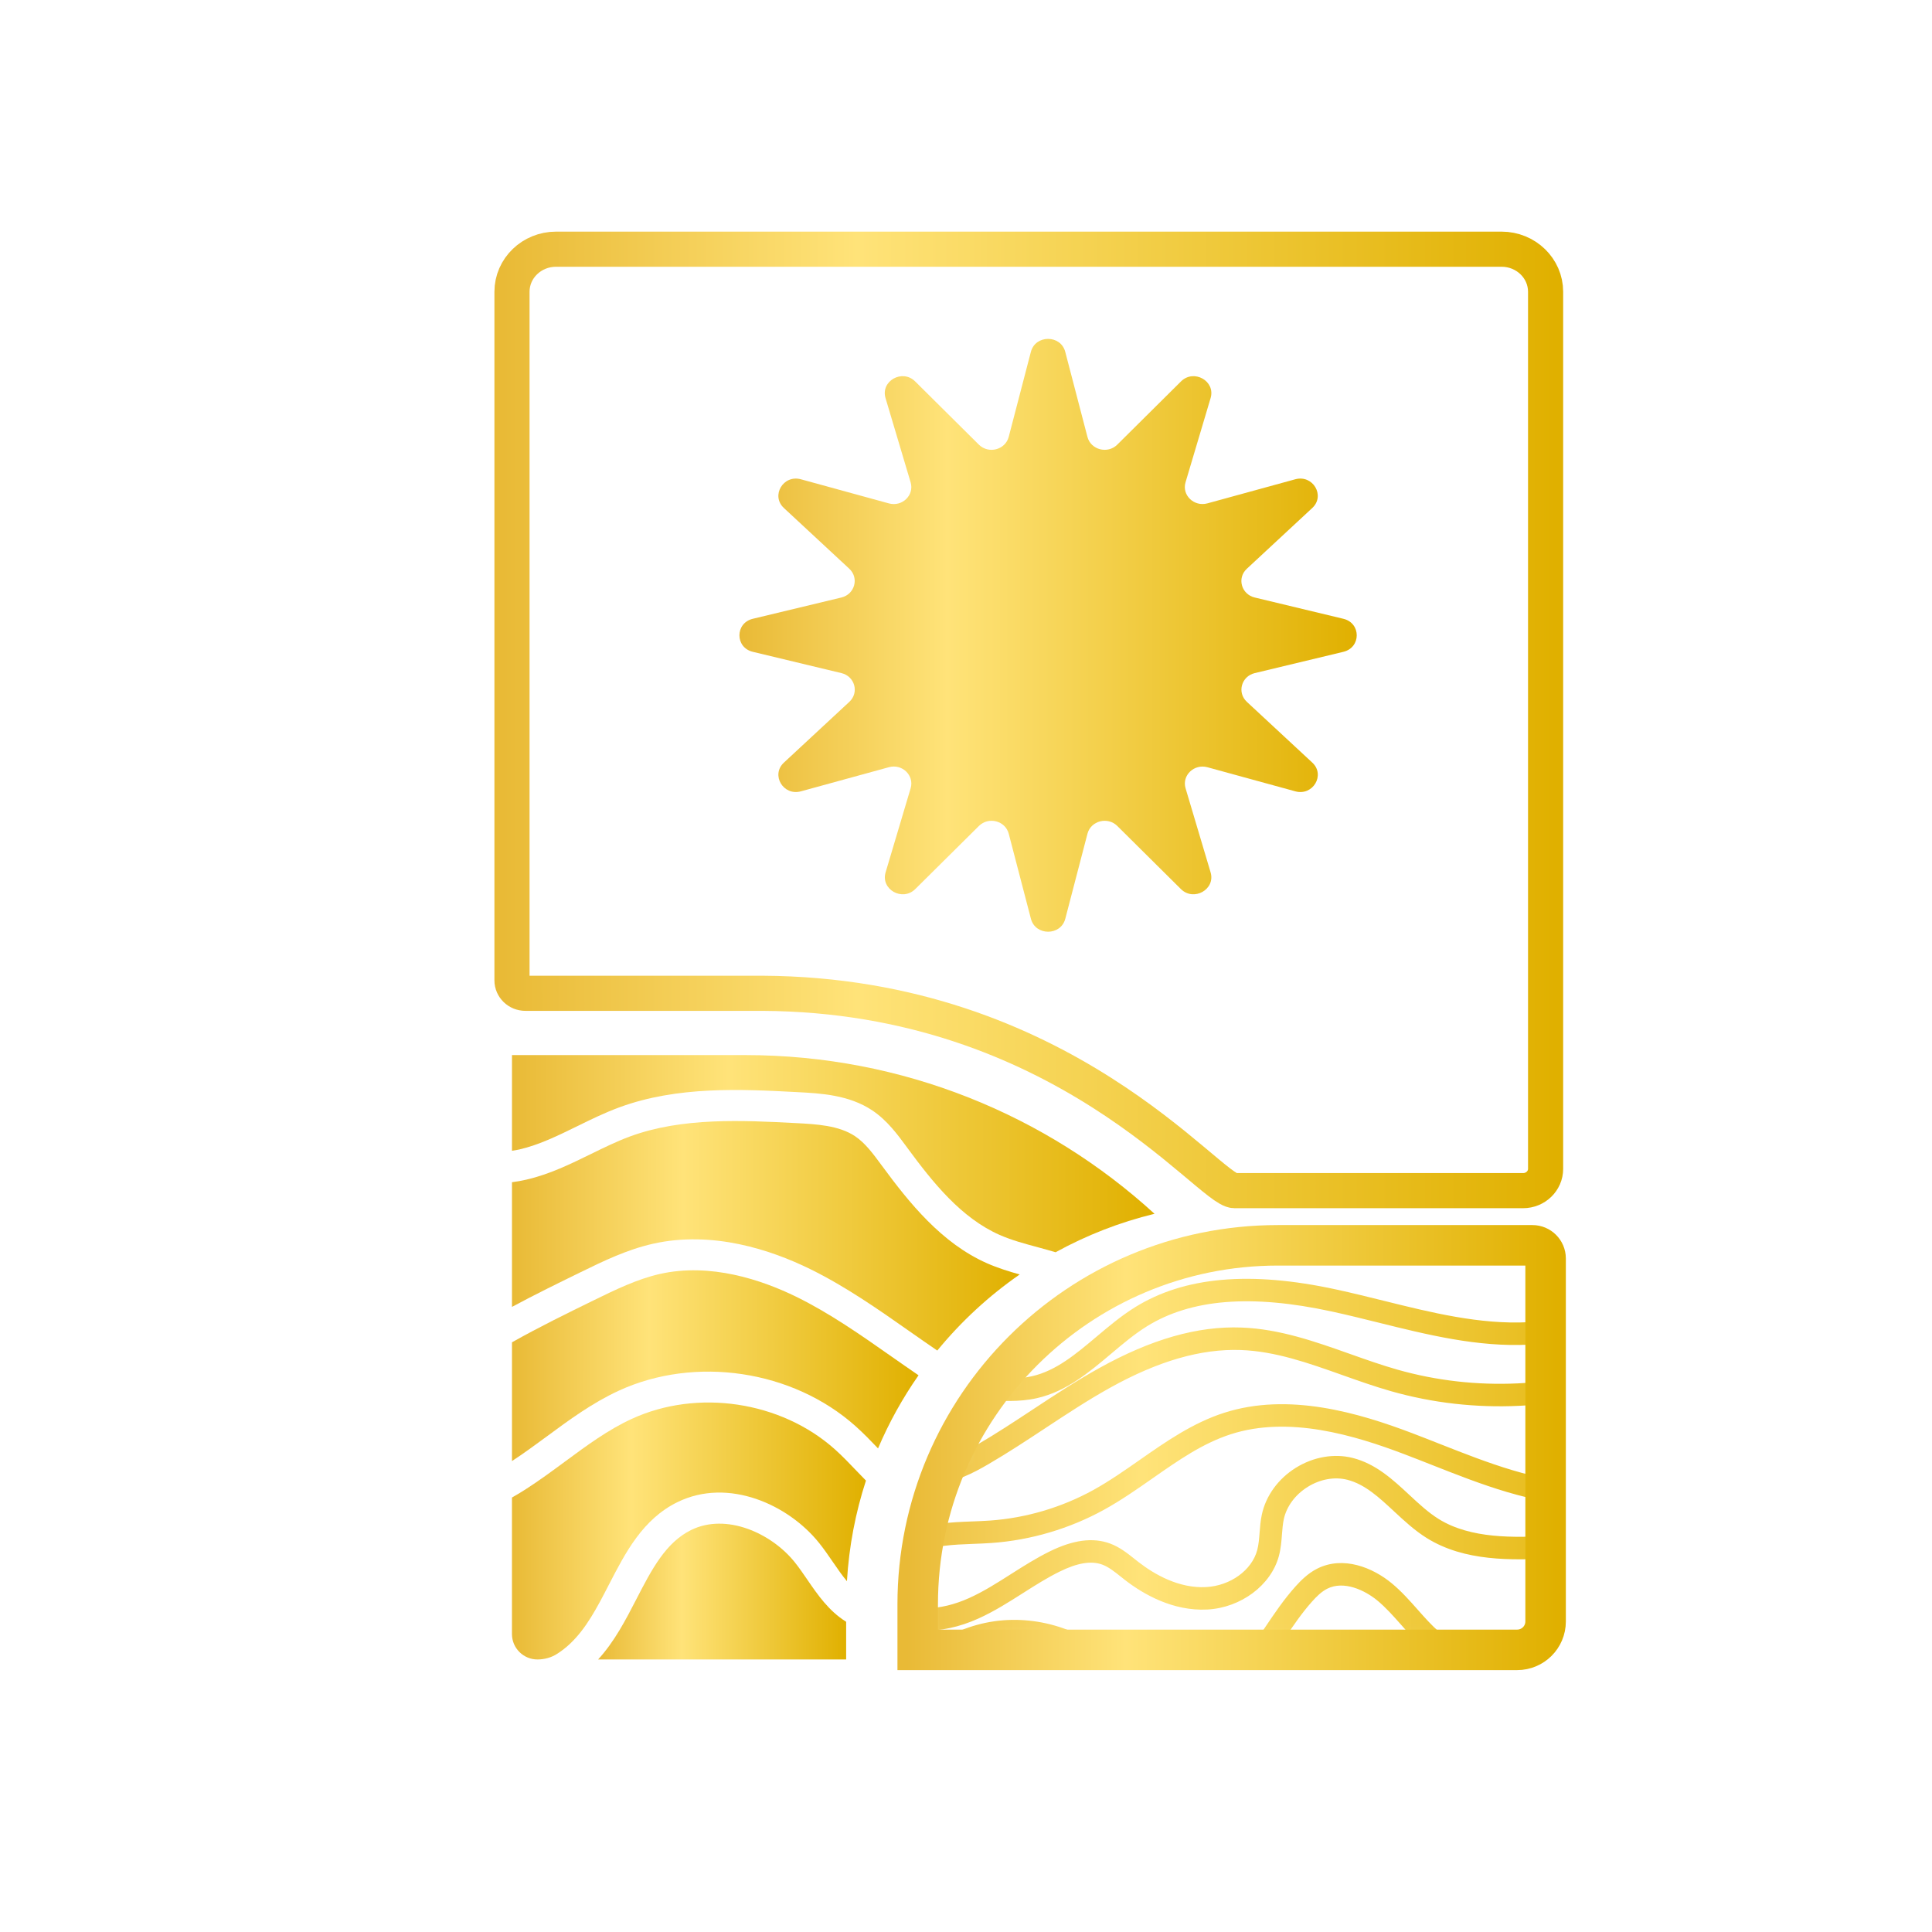
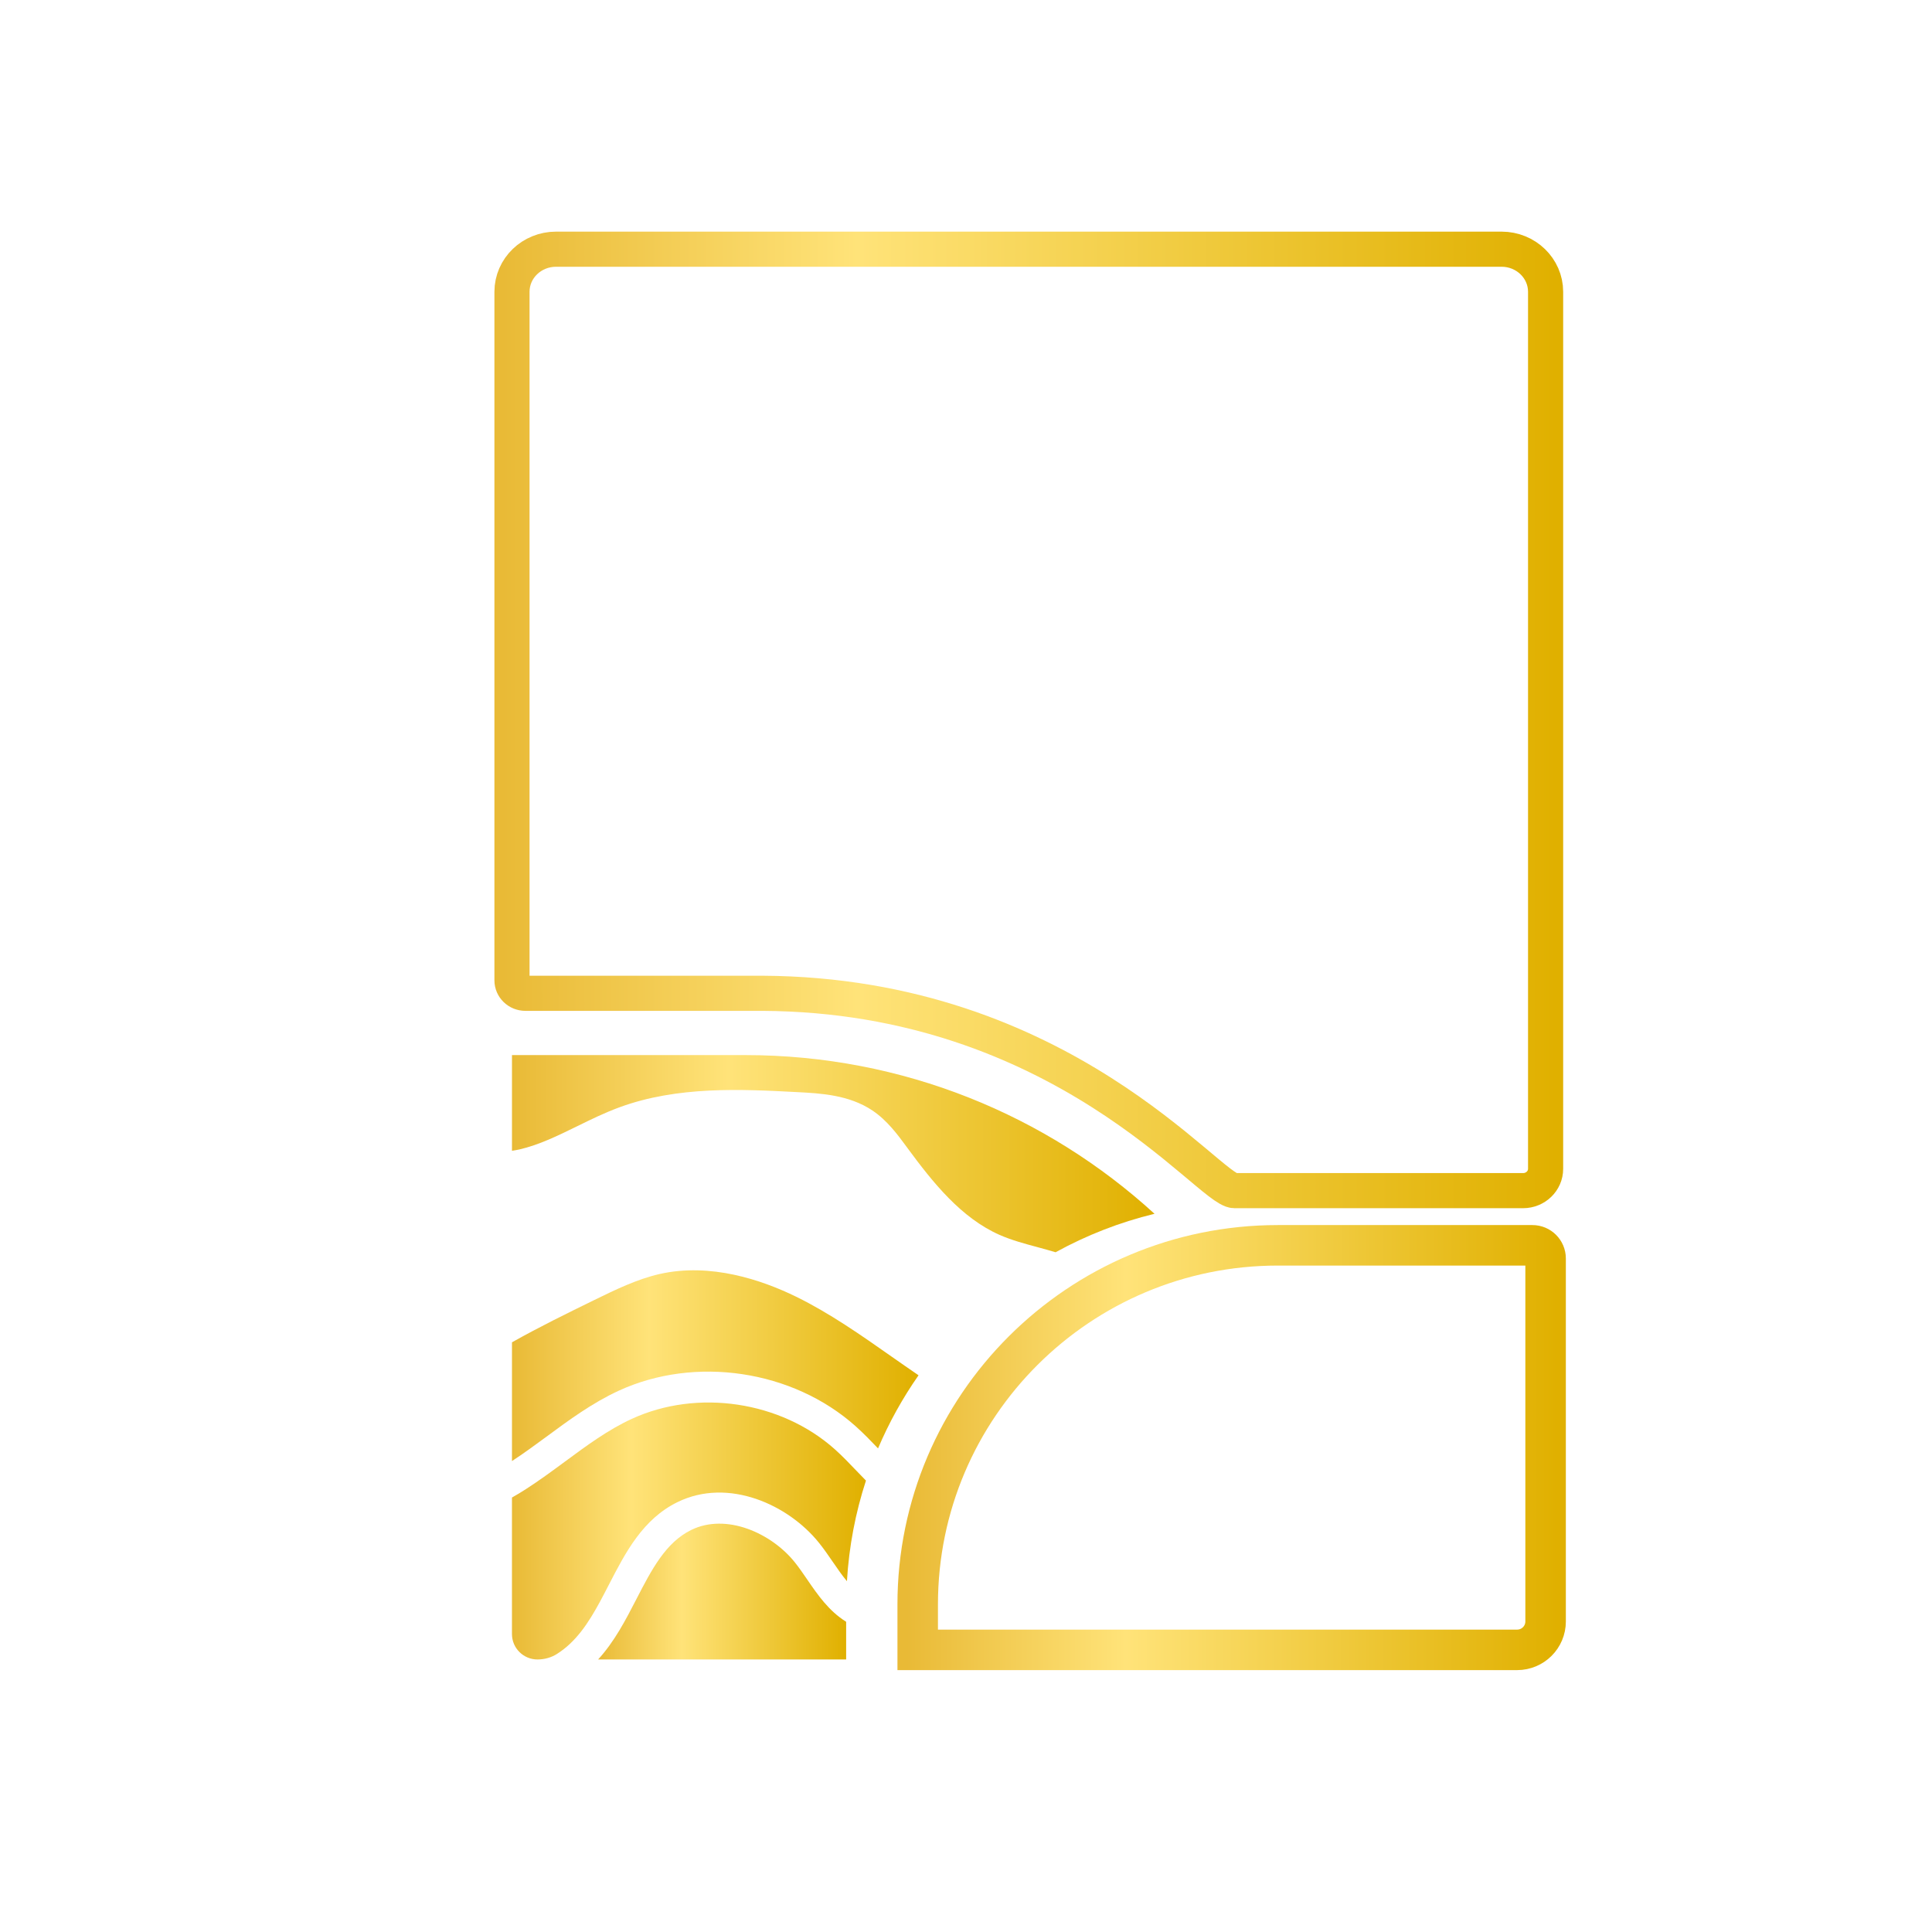
<svg xmlns="http://www.w3.org/2000/svg" width="110" height="110" viewBox="0 0 110 110" fill="none">
  <path d="M29.15 16.613V55.816C29.15 56.223 29.491 56.554 29.913 56.554H43.417C60.501 56.645 68.855 67.79 70.286 67.79H86.718C87.426 67.79 88 67.234 88 66.55V16.613C88 15.274 86.878 14.188 85.493 14.188H31.658C30.273 14.188 29.15 15.274 29.15 16.613Z" stroke="url(#paint0_linear_3612_105368)" stroke-width="2" stroke-miterlimit="10" />
  <mask id="mask0_3612_105368" style="mask-type:luminance" maskUnits="userSpaceOnUse" x="52" y="70" width="36" height="24">
    <path d="M86.379 93.936H52.25V91.35C52.25 80.065 61.439 70.903 72.757 70.903H87.248C87.663 70.903 88 71.239 88 71.653V92.32C88 93.212 87.274 93.936 86.379 93.936Z" fill="white" />
  </mask>
  <g mask="url(#mask0_3612_105368)">
-     <path d="M66.749 98.023C66.011 98.023 65.287 97.836 64.636 97.408C64.107 97.059 63.709 96.605 63.324 96.165C63.187 96.008 63.05 95.851 62.907 95.701C61.357 94.071 59.012 93.257 56.79 93.576C54.566 93.895 52.545 95.337 51.516 97.337L50.381 96.751C51.597 94.389 53.983 92.687 56.609 92.309C59.236 91.932 62.003 92.894 63.831 94.819C63.986 94.982 64.135 95.152 64.284 95.322C64.628 95.715 64.952 96.086 65.338 96.34C66.754 97.272 68.836 96.45 70.076 95.204C70.813 94.463 71.397 93.594 72.016 92.674C72.549 91.881 73.1 91.061 73.762 90.324C74.06 89.993 74.47 89.577 74.996 89.312C76.481 88.565 78.161 89.253 79.239 90.145C79.793 90.603 80.262 91.133 80.716 91.645C81.12 92.102 81.502 92.533 81.933 92.908C84.534 95.177 88.459 95.061 91.588 94.707C92.353 94.62 93.082 94.51 93.59 94.115C94.264 93.591 94.443 92.626 94.384 91.899C94.309 90.968 93.911 90.053 93.526 89.168C93.448 88.988 93.304 88.656 93.154 88.591C93.069 88.554 92.887 88.561 92.74 88.566L88.244 88.738C86.089 88.821 83.407 88.924 81.237 87.572C80.544 87.14 79.947 86.585 79.37 86.049C78.519 85.257 77.714 84.509 76.713 84.253C75.99 84.068 75.167 84.214 74.456 84.657C73.745 85.099 73.247 85.773 73.092 86.505C73.035 86.773 73.013 87.061 72.989 87.365C72.959 87.762 72.927 88.172 72.815 88.59C72.37 90.255 70.656 91.537 68.74 91.64C66.795 91.74 65.115 90.782 64.049 89.955C63.967 89.891 63.884 89.826 63.802 89.76C63.45 89.479 63.117 89.214 62.758 89.082C62.135 88.852 61.341 88.982 60.332 89.48C59.619 89.831 58.952 90.255 58.245 90.704C57.437 91.218 56.6 91.751 55.691 92.159C53.561 93.118 51.419 93.07 49.964 92.029L49.854 91.951L49.785 91.835C49.407 91.195 49.331 90.415 49.573 89.641C49.889 88.625 50.705 87.712 51.7 87.257C52.875 86.719 54.137 86.67 55.358 86.624C55.697 86.611 56.036 86.598 56.372 86.574C58.418 86.429 60.448 85.828 62.244 84.838C63.152 84.338 64.038 83.719 64.893 83.121C66.373 82.087 67.903 81.018 69.687 80.442C73.367 79.255 77.357 80.44 80.422 81.605C80.948 81.805 81.474 82.012 82 82.22C84.695 83.282 87.48 84.381 90.333 84.436C91.201 84.452 91.824 84.357 92.335 84.121C94.117 83.302 94.513 80.652 93.866 78.563C93.853 78.519 93.841 78.485 93.832 78.459C93.785 78.472 93.724 78.494 93.647 78.524C89.065 80.312 83.936 80.556 79.207 79.211C78.268 78.944 77.338 78.614 76.437 78.294C74.469 77.595 72.609 76.936 70.642 76.864C68.384 76.786 65.953 77.484 63.201 79.014C61.939 79.715 60.703 80.531 59.507 81.319C58.463 82.008 57.383 82.72 56.276 83.364C55.428 83.858 54.429 84.39 53.293 84.466C52.172 84.539 50.792 84.068 50.23 82.844C49.574 81.414 50.463 79.757 51.664 79.042C52.85 78.335 54.237 78.312 55.436 78.378C55.647 78.39 55.858 78.405 56.07 78.42C57.016 78.487 57.91 78.549 58.757 78.357C60.132 78.044 61.253 77.099 62.439 76.099C63.131 75.516 63.845 74.913 64.632 74.424C67.435 72.685 71.18 72.355 76.079 73.418C76.985 73.614 77.9 73.841 78.785 74.06C81.477 74.729 84.262 75.422 87.012 75.28C88.353 75.212 90.167 74.87 91.198 73.626L92.179 74.444C91.129 75.711 89.365 76.442 87.077 76.558C84.136 76.71 81.26 75.993 78.477 75.302C77.602 75.085 76.696 74.86 75.809 74.668C71.248 73.68 67.812 73.956 65.304 75.512C64.596 75.952 63.917 76.524 63.261 77.078C62.01 78.133 60.716 79.224 59.039 79.605C58.008 79.839 56.978 79.766 55.98 79.697C55.774 79.682 55.569 79.668 55.364 79.656C54.356 79.598 53.206 79.612 52.316 80.142C51.587 80.576 51.042 81.551 51.39 82.31C51.682 82.947 52.519 83.235 53.208 83.189C54.069 83.132 54.912 82.678 55.635 82.257C56.711 81.631 57.775 80.929 58.805 80.25C60.02 79.448 61.278 78.619 62.582 77.895C65.541 76.249 68.188 75.489 70.688 75.585C72.851 75.664 74.89 76.388 76.862 77.087C77.744 77.4 78.656 77.724 79.554 77.979C84.019 79.249 88.858 79.018 93.183 77.331C93.439 77.23 93.975 77.02 94.479 77.312C94.889 77.548 95.021 77.977 95.085 78.183C95.884 80.763 95.378 84.129 92.867 85.284C91.968 85.697 90.974 85.726 90.308 85.714C87.226 85.654 84.331 84.513 81.532 83.409C81.011 83.204 80.49 82.998 79.968 82.8C77.099 81.709 73.381 80.594 70.078 81.659C68.476 82.176 67.09 83.145 65.623 84.17C64.739 84.788 63.826 85.426 62.858 85.959C60.902 87.037 58.69 87.692 56.462 87.85C56.112 87.875 55.759 87.889 55.405 87.902C54.258 87.946 53.175 87.988 52.23 88.42C51.564 88.724 50.999 89.353 50.791 90.022C50.706 90.294 50.648 90.686 50.823 91.066C51.906 91.759 53.517 91.734 55.168 90.991C55.993 90.62 56.755 90.136 57.561 89.622C58.265 89.175 58.993 88.712 59.769 88.33C61.108 87.671 62.23 87.525 63.197 87.88C63.749 88.083 64.198 88.441 64.595 88.758L64.829 88.942C65.723 89.635 67.123 90.447 68.671 90.361C70.051 90.288 71.275 89.403 71.58 88.258C71.662 87.954 71.688 87.619 71.716 87.264C71.741 86.933 71.768 86.589 71.843 86.238C72.07 85.166 72.776 84.193 73.781 83.568C74.786 82.944 75.97 82.74 77.029 83.012C78.343 83.349 79.306 84.244 80.237 85.109C80.794 85.627 81.321 86.117 81.91 86.484C83.748 87.629 86.214 87.535 88.194 87.458L92.69 87.286C92.952 87.277 93.311 87.263 93.663 87.417C94.273 87.683 94.537 88.292 94.695 88.656C95.102 89.591 95.564 90.651 95.655 91.795C95.766 93.169 95.286 94.414 94.371 95.125C93.603 95.722 92.645 95.873 91.73 95.977C88.34 96.361 84.07 96.468 81.094 93.872C80.601 93.443 80.174 92.96 79.76 92.493C79.319 91.995 78.902 91.526 78.425 91.13C77.692 90.524 76.504 89.982 75.568 90.454C75.234 90.622 74.947 90.914 74.71 91.178C74.109 91.849 73.606 92.596 73.074 93.388C72.449 94.318 71.802 95.279 70.979 96.106C69.874 97.217 68.281 98.022 66.747 98.023H66.749Z" fill="url(#paint1_linear_3612_105368)" />
-   </g>
+     </g>
  <path d="M86.379 93.936H52.25V91.35C52.25 80.065 61.439 70.903 72.757 70.903H87.248C87.663 70.903 88 71.239 88 71.653V92.32C88 93.212 87.274 93.936 86.379 93.936Z" stroke="url(#paint2_linear_3612_105368)" stroke-width="2.306" stroke-miterlimit="10" />
  <path d="M47.53 82.515C44.462 79.775 39.706 79.063 35.967 80.786C34.623 81.405 33.428 82.286 32.164 83.219C31.438 83.755 30.687 84.309 29.904 84.81C29.666 84.962 29.414 85.114 29.149 85.264V93.036C29.149 93.835 29.799 94.483 30.601 94.483C30.997 94.483 31.389 94.377 31.721 94.162C31.98 93.995 32.223 93.808 32.444 93.599C33.379 92.724 34.005 91.51 34.668 90.225C35.614 88.39 36.593 86.493 38.576 85.523C41.468 84.108 44.888 85.666 46.637 87.851C46.92 88.204 47.174 88.575 47.42 88.933C47.685 89.32 47.944 89.695 48.221 90.027C48.339 88.038 48.71 86.118 49.304 84.298C49.122 84.113 48.942 83.927 48.766 83.743C48.349 83.307 47.955 82.894 47.53 82.515Z" fill="url(#paint3_linear_3612_105368)" />
-   <path d="M50.23 66.393L50.197 66.349C49.718 65.698 49.266 65.083 48.686 64.693C47.761 64.072 46.465 64.005 45.322 63.945C42.288 63.787 38.849 63.608 35.872 64.704C35.123 64.98 34.404 65.333 33.643 65.706C32.487 66.273 31.291 66.859 29.969 67.164C29.699 67.227 29.426 67.275 29.15 67.311V74.409C30.465 73.702 31.784 73.057 33.05 72.438C34.344 71.806 35.682 71.153 37.164 70.817C40.571 70.046 43.908 71.169 46.109 72.247C48.142 73.243 50 74.546 51.797 75.807C52.319 76.173 52.84 76.537 53.365 76.895C54.719 75.244 56.297 73.783 58.057 72.563C57.438 72.39 56.812 72.196 56.201 71.927C53.607 70.783 51.759 68.471 50.231 66.394L50.23 66.393Z" fill="url(#paint4_linear_3612_105368)" />
  <path d="M42.425 60.072H29.15V65.521C29.291 65.498 29.432 65.477 29.571 65.445C30.694 65.186 31.747 64.669 32.862 64.123C33.63 63.746 34.424 63.356 35.259 63.049C38.578 61.826 42.211 62.014 45.414 62.182C46.719 62.25 48.343 62.335 49.675 63.229C50.511 63.791 51.103 64.595 51.625 65.305L51.657 65.35C53.114 67.329 54.721 69.343 56.916 70.312C57.599 70.612 58.332 70.809 59.108 71.018C59.436 71.107 59.768 71.198 60.101 71.298C61.852 70.336 63.74 69.591 65.733 69.108C59.592 63.497 51.41 60.072 42.425 60.072Z" fill="url(#paint5_linear_3612_105368)" />
  <path d="M45.328 73.829C43.383 72.877 40.456 71.88 37.555 72.537C36.275 72.828 35.031 73.435 33.829 74.022C32.311 74.764 30.713 75.546 29.15 76.426V83.187C29.815 82.751 30.474 82.271 31.112 81.8C32.393 80.855 33.717 79.878 35.225 79.183C39.587 77.174 45.133 78.004 48.713 81.201C49.168 81.607 49.586 82.042 49.992 82.466C50.617 80.993 51.392 79.6 52.298 78.303C51.789 77.956 51.284 77.602 50.779 77.249C49.038 76.027 47.238 74.764 45.329 73.829L45.328 73.829Z" fill="url(#paint6_linear_3612_105368)" />
  <path d="M45.959 89.93C45.721 89.584 45.496 89.255 45.254 88.952C43.917 87.282 41.347 86.134 39.356 87.109C37.899 87.821 37.094 89.381 36.242 91.032C35.624 92.232 34.986 93.466 34.053 94.484H48.176V92.337L48.17 92.334C47.183 91.715 46.561 90.808 45.959 89.931V89.93Z" fill="url(#paint7_linear_3612_105368)" />
-   <path d="M76.49 37.111L71.44 38.324C70.677 38.507 70.423 39.431 70.989 39.958L74.717 43.42C75.472 44.121 74.754 45.331 73.748 45.055L68.748 43.684C67.987 43.475 67.283 44.15 67.501 44.881L68.926 49.667C69.216 50.642 67.966 51.344 67.234 50.618L63.615 47.028C63.064 46.481 62.108 46.73 61.915 47.47L60.653 52.311C60.397 53.294 58.953 53.294 58.696 52.311L57.434 47.47C57.24 46.73 56.285 46.481 55.734 47.028L52.114 50.618C51.382 51.344 50.133 50.642 50.423 49.667L51.848 44.881C52.065 44.15 51.368 43.473 50.612 43.681L45.601 45.055C44.595 45.331 43.877 44.121 44.632 43.42L48.36 39.958C48.927 39.431 48.671 38.507 47.909 38.324L42.859 37.111C41.846 36.868 41.846 35.476 42.859 35.232L47.903 34.02C48.668 33.837 48.924 32.909 48.355 32.381L44.631 28.923C43.877 28.222 44.594 27.012 45.601 27.288L50.611 28.662C51.367 28.869 52.065 28.193 51.847 27.462L50.418 22.664C50.129 21.692 51.375 20.992 52.105 21.716L55.732 25.316C56.283 25.862 57.239 25.613 57.432 24.874L58.694 20.033C58.95 19.049 60.395 19.049 60.651 20.033L61.914 24.874C62.107 25.613 63.063 25.862 63.613 25.316L67.241 21.716C67.971 20.992 69.217 21.693 68.927 22.664L67.499 27.462C67.281 28.193 67.985 28.868 68.746 28.659L73.745 27.288C74.752 27.012 75.47 28.222 74.715 28.923L70.987 32.385C70.42 32.911 70.675 33.836 71.438 34.019L76.488 35.232C77.5 35.475 77.5 36.867 76.488 37.111L76.49 37.111Z" fill="url(#paint8_linear_3612_105368)" />
  <defs>
    <linearGradient id="paint0_linear_3612_105368" x1="28.6" y1="40.989" x2="88.55" y2="40.989" gradientUnits="userSpaceOnUse">
      <stop stop-color="#E9BA36" />
      <stop offset="0.337" stop-color="#FFE379" />
      <stop offset="1" stop-color="#E0B000" />
    </linearGradient>
    <linearGradient id="paint1_linear_3612_105368" x1="49.433" y1="85.417" x2="95.672" y2="85.417" gradientUnits="userSpaceOnUse">
      <stop stop-color="#E9BA36" />
      <stop offset="0.337" stop-color="#FFE379" />
      <stop offset="1" stop-color="#E0B000" />
    </linearGradient>
    <linearGradient id="paint2_linear_3612_105368" x1="51.616" y1="82.419" x2="88.634" y2="82.419" gradientUnits="userSpaceOnUse">
      <stop stop-color="#E9BA36" />
      <stop offset="0.337" stop-color="#FFE379" />
      <stop offset="1" stop-color="#E0B000" />
    </linearGradient>
    <linearGradient id="paint3_linear_3612_105368" x1="29.15" y1="87.168" x2="49.305" y2="87.168" gradientUnits="userSpaceOnUse">
      <stop stop-color="#E9BA36" />
      <stop offset="0.337" stop-color="#FFE379" />
      <stop offset="1" stop-color="#E0B000" />
    </linearGradient>
    <linearGradient id="paint4_linear_3612_105368" x1="29.15" y1="70.36" x2="58.057" y2="70.36" gradientUnits="userSpaceOnUse">
      <stop stop-color="#E9BA36" />
      <stop offset="0.337" stop-color="#FFE379" />
      <stop offset="1" stop-color="#E0B000" />
    </linearGradient>
    <linearGradient id="paint5_linear_3612_105368" x1="29.15" y1="65.685" x2="65.733" y2="65.685" gradientUnits="userSpaceOnUse">
      <stop stop-color="#E9BA36" />
      <stop offset="0.337" stop-color="#FFE379" />
      <stop offset="1" stop-color="#E0B000" />
    </linearGradient>
    <linearGradient id="paint6_linear_3612_105368" x1="29.15" y1="77.756" x2="52.297" y2="77.756" gradientUnits="userSpaceOnUse">
      <stop stop-color="#E9BA36" />
      <stop offset="0.337" stop-color="#FFE379" />
      <stop offset="1" stop-color="#E0B000" />
    </linearGradient>
    <linearGradient id="paint7_linear_3612_105368" x1="34.053" y1="90.617" x2="48.176" y2="90.617" gradientUnits="userSpaceOnUse">
      <stop stop-color="#E9BA36" />
      <stop offset="0.337" stop-color="#FFE379" />
      <stop offset="1" stop-color="#E0B000" />
    </linearGradient>
    <linearGradient id="paint8_linear_3612_105368" x1="42.101" y1="36.172" x2="77.249" y2="36.172" gradientUnits="userSpaceOnUse">
      <stop stop-color="#E9BA36" />
      <stop offset="0.337" stop-color="#FFE379" />
      <stop offset="1" stop-color="#E0B000" />
    </linearGradient>
  </defs>
</svg>